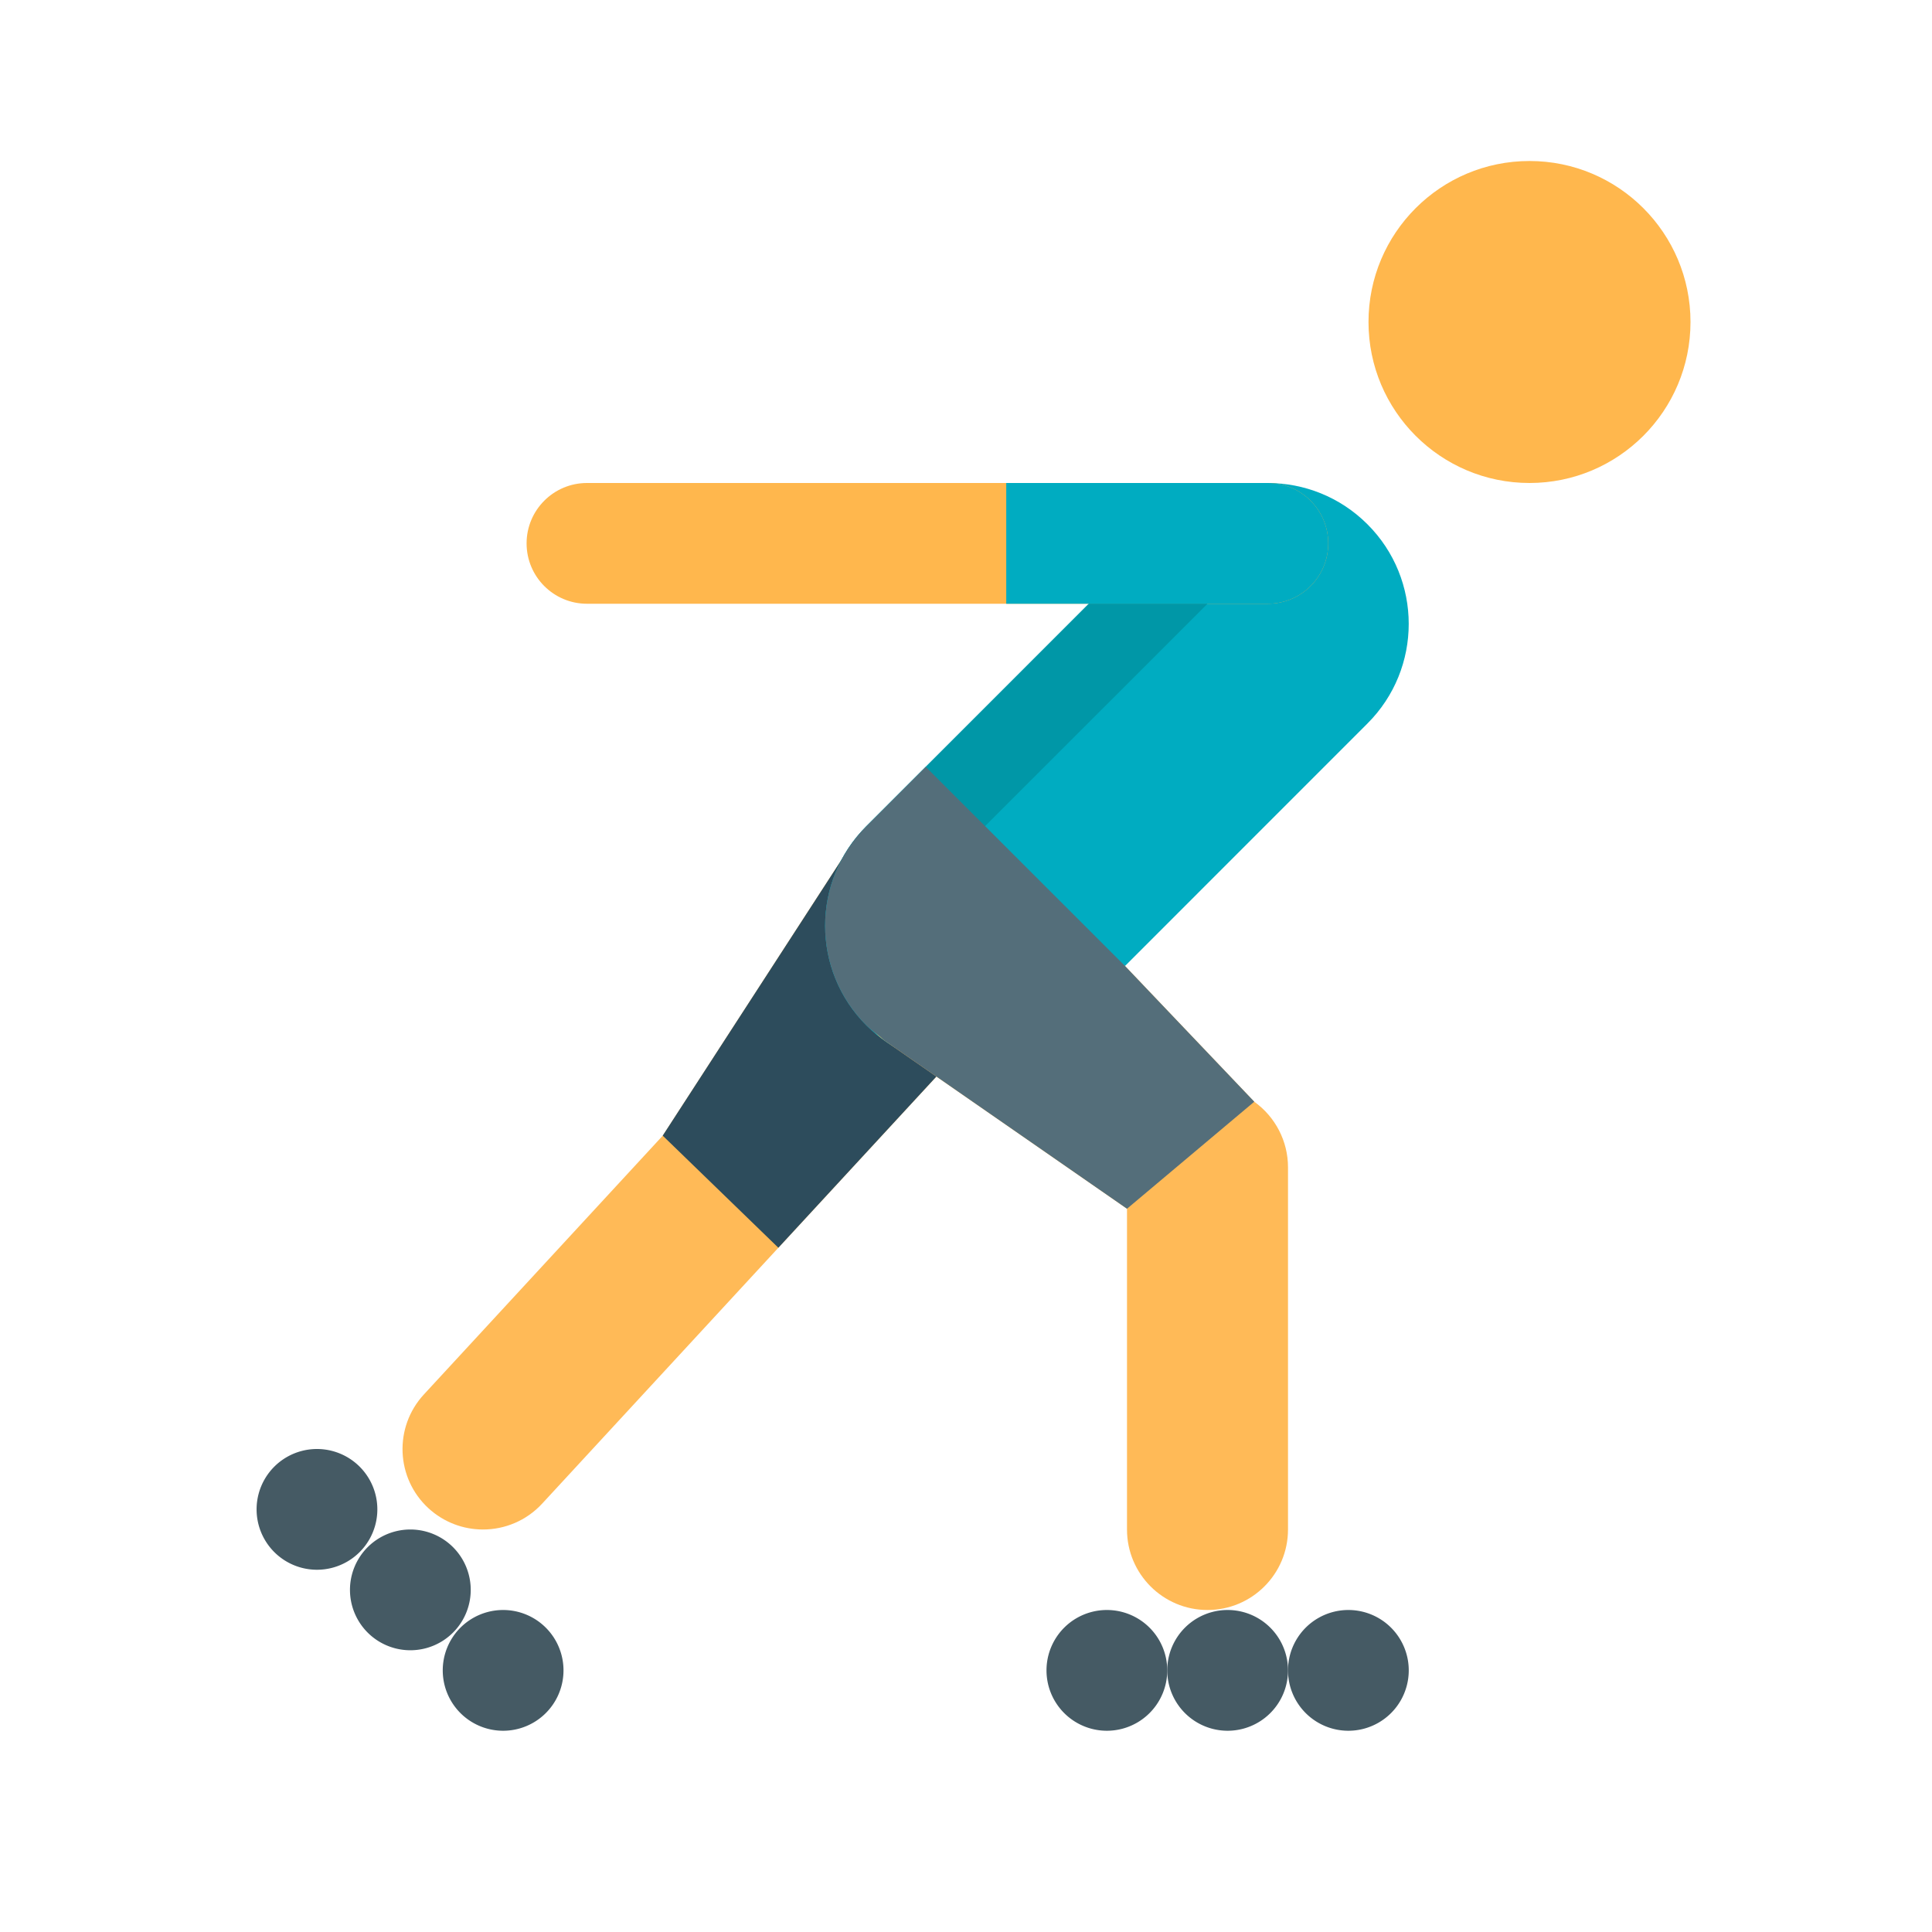
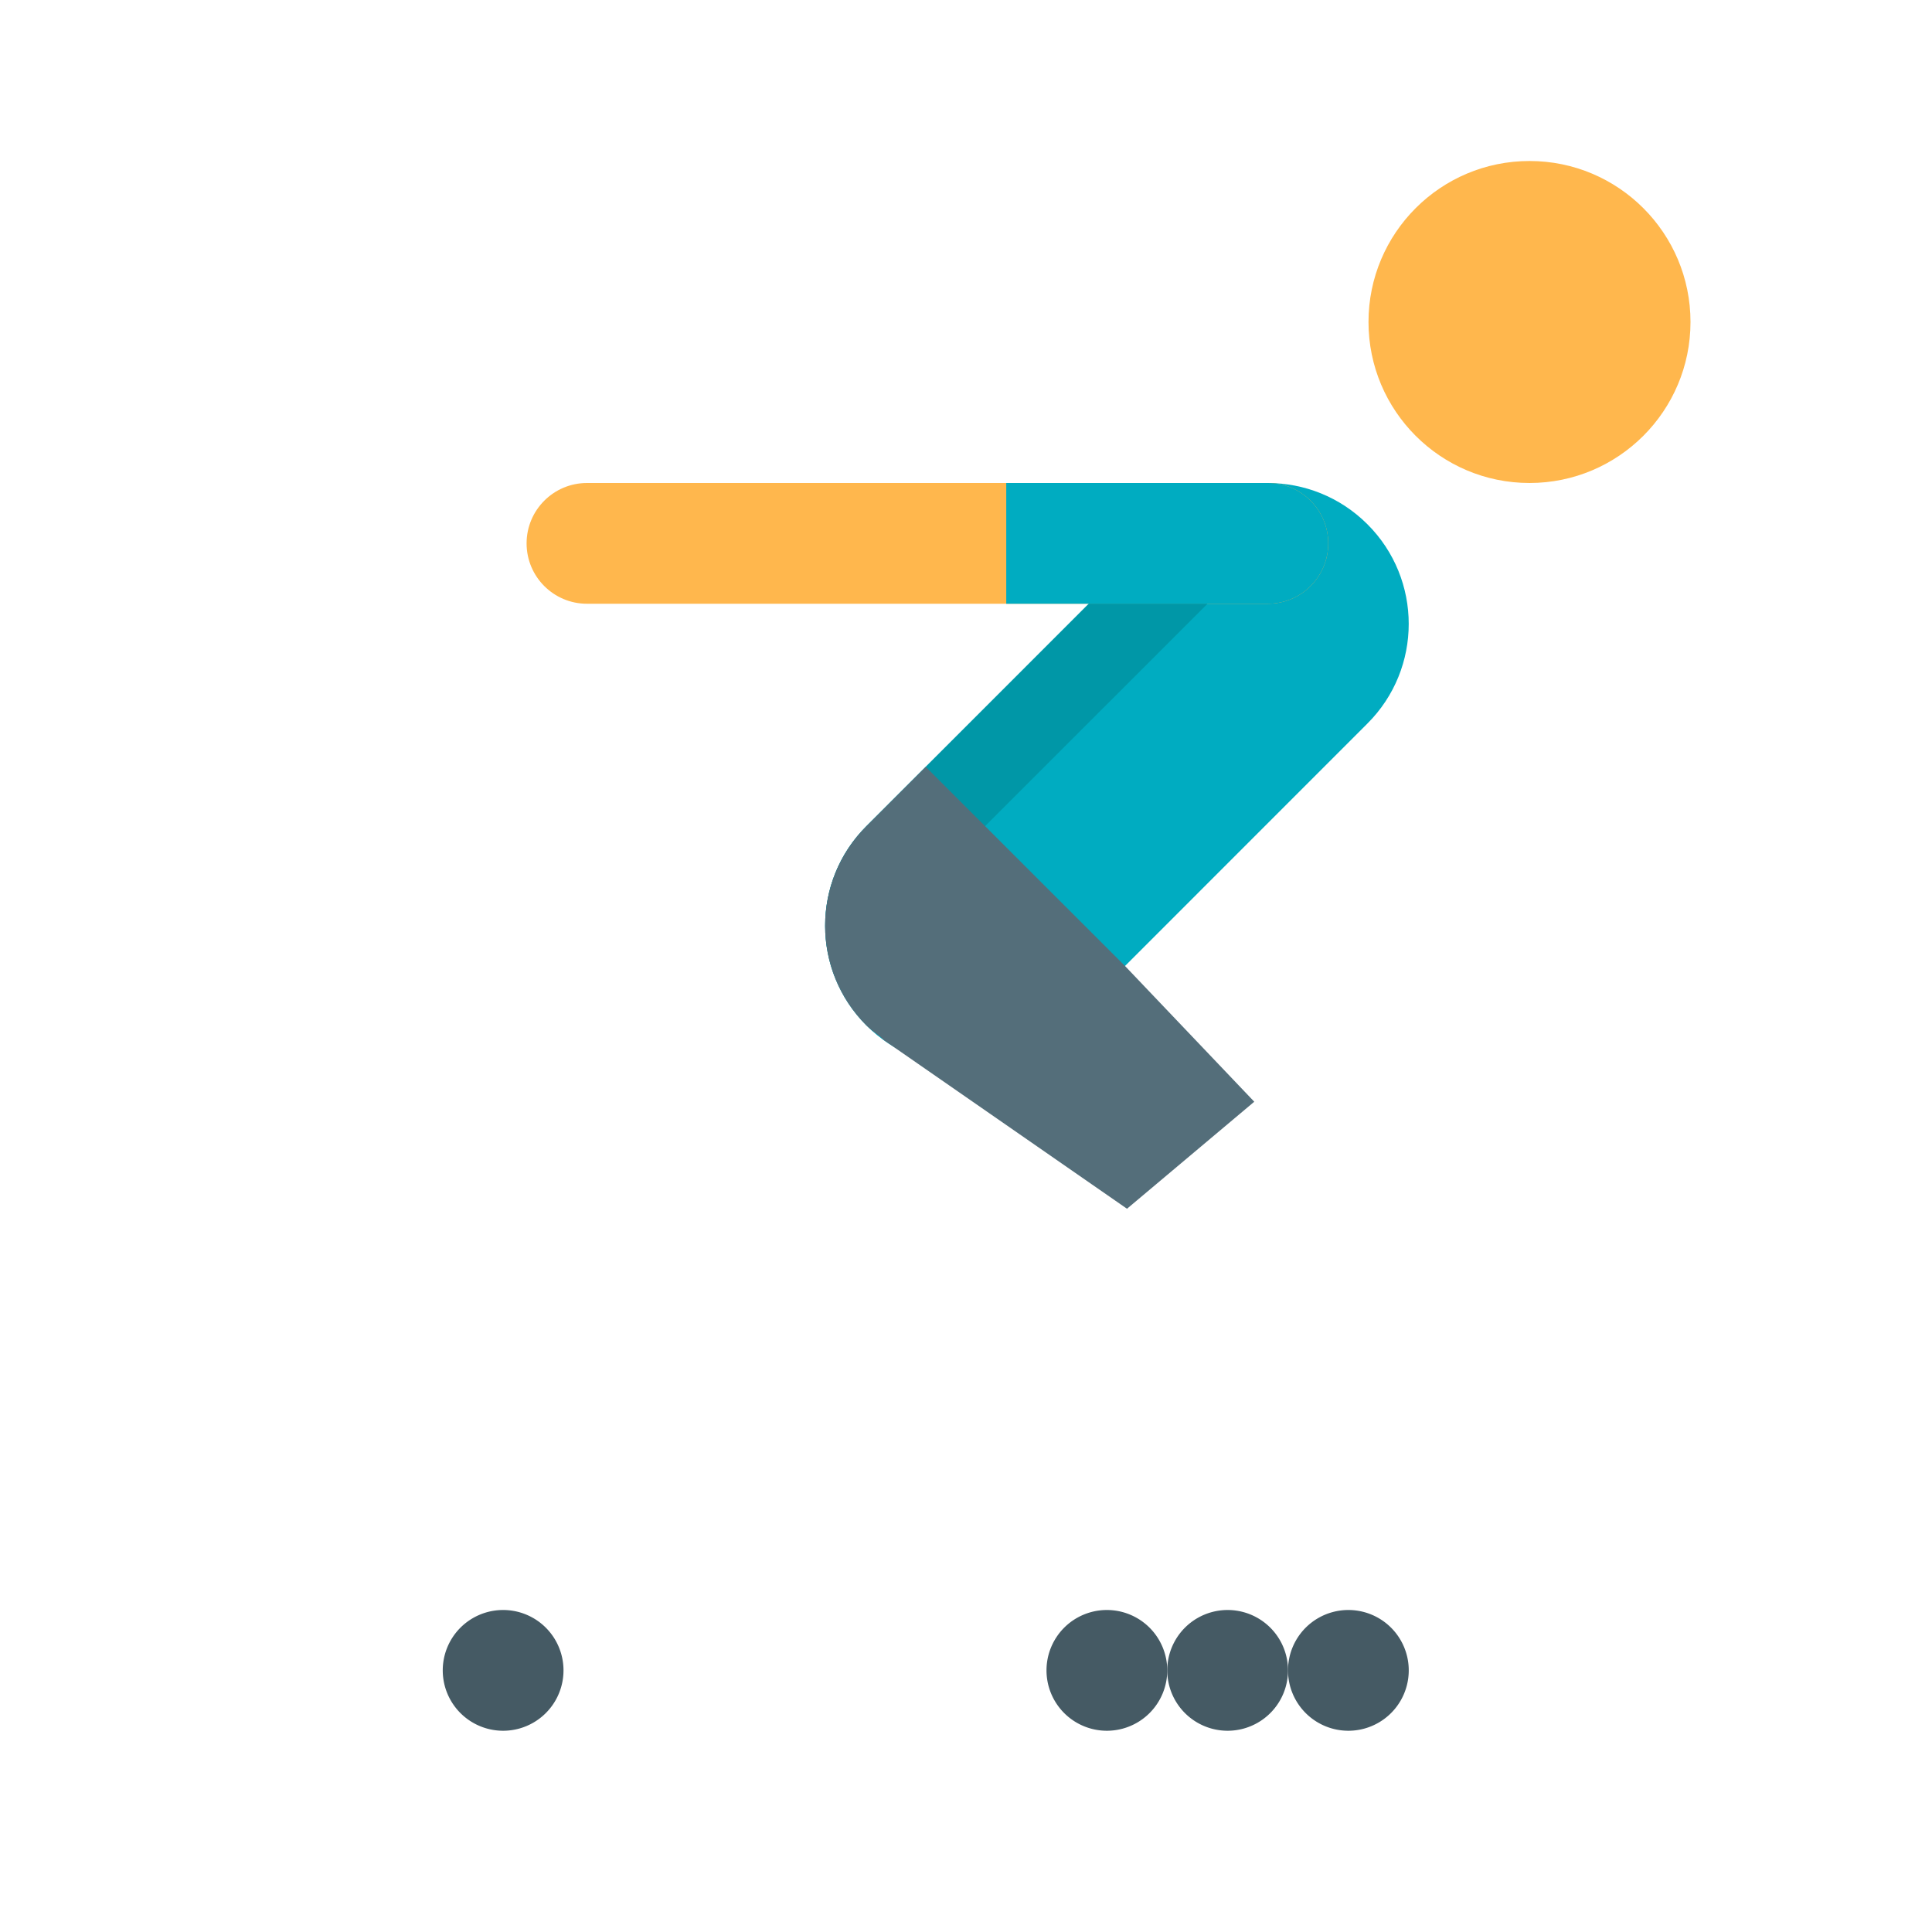
<svg xmlns="http://www.w3.org/2000/svg" viewBox="0 0 48 48" class="u">
  <path fill="#ffb74d" d="M38,4c2.209,0,4,1.791,4,4c0,2.208-1.791,4-4,4s-4-1.792-4-4C34,5.791,35.791,4,38,4" />
-   <path fill="#ffba57" d="M11.999,38c-0.484,0-0.971-0.176-1.355-0.529c-0.812-0.748-0.862-2.014-0.113-2.826l5.935-6.43L21.141,21c0.749-0.81,3.402-0.219,4.216,0.531c0.812,0.75,0.862,2.016,0.113,2.826l-12,13C13.075,37.785,12.538,38,11.999,38z" />
-   <path fill="#2d4c5c" d="M16.465,28.215L21.141,21c0.749-0.81,3.402-0.219,4.216,0.531c0.812,0.75,0.862,2.016,0.113,2.826L19.338,31L16.465,28.215z" />
  <path fill="#455a64" d="M30.5 40A1.5 1.5 0 1 0 30.5 43A1.5 1.5 0 1 0 30.5 40Z" />
-   <path fill="#455a64" d="M27.5 40A1.5 1.5 0 1 0 27.5 43 1.5 1.5 0 1 0 27.5 40zM33.5 40A1.5 1.5 0 1 0 33.5 43 1.5 1.5 0 1 0 33.5 40zM10.195 38A1.5 1.5 0 1 0 10.195 41 1.5 1.5 0 1 0 10.195 38z" />
+   <path fill="#455a64" d="M27.5 40A1.5 1.5 0 1 0 27.5 43 1.5 1.5 0 1 0 27.5 40zM33.5 40A1.5 1.5 0 1 0 33.5 43 1.5 1.5 0 1 0 33.5 40zM10.195 38z" />
  <path fill="#455a64" d="M12.5 40A1.5 1.5 0 1 0 12.5 43A1.5 1.5 0 1 0 12.5 40Z" />
  <path fill="#00acc1" d="M24,26.5c-0.896,0-1.791-0.34-2.475-1.023c-1.367-1.367-1.367-3.584,0-4.949l7.5-7.502c1.367-1.367,3.582-1.367,4.949,0c1.367,1.365,1.367,3.584,0,4.949l-7.5,7.502C25.791,26.16,24.896,26.5,24,26.5z" />
  <path fill="#ffb74d" d="M31.5,15H14.583c-0.828,0-1.5-0.672-1.5-1.5s0.672-1.5,1.5-1.5H31.5c0.828,0,1.5,0.672,1.5,1.5S32.328,15,31.5,15z" />
-   <path fill="#455a64" d="M7.875 36A1.5 1.5 0 1 0 7.875 39A1.5 1.5 0 1 0 7.875 36Z" />
  <path fill="#00acc1" d="M31.5,12H25v3h6.5c0.828,0,1.5-0.672,1.5-1.5C33,12.672,32.328,12,31.5,12z" />
  <path fill="#0097a7" d="M27.051,15l-5.526,5.527c-1.01,1.009-1.269,2.481-0.786,3.733L30,15H27.051z" />
-   <path fill="#ffba57" d="M30,40c-1.104,0-2-0.895-2-2v-7.969l-6.021-4.176c-0.899-0.645-1.249-2.117-0.607-3.016c0.642-0.902,5.681,0.52,6.579,1.16l3.211,3.373C31.688,27.75,32,28.355,32,29v9C32,39.105,31.104,40,30,40z" />
  <path fill="#546e7a" d="M28,30.031l3.162-2.659L27.951,24L23,19.052l-1.475,1.475c-1.367,1.365-1.367,3.582,0,4.949c0.109,0.109,0.23,0.193,0.349,0.285c0.036,0.03,0.067,0.067,0.105,0.094l0.067,0.046c0.017,0.011,0.032,0.023,0.049,0.034L28,30.031z" />
</svg>